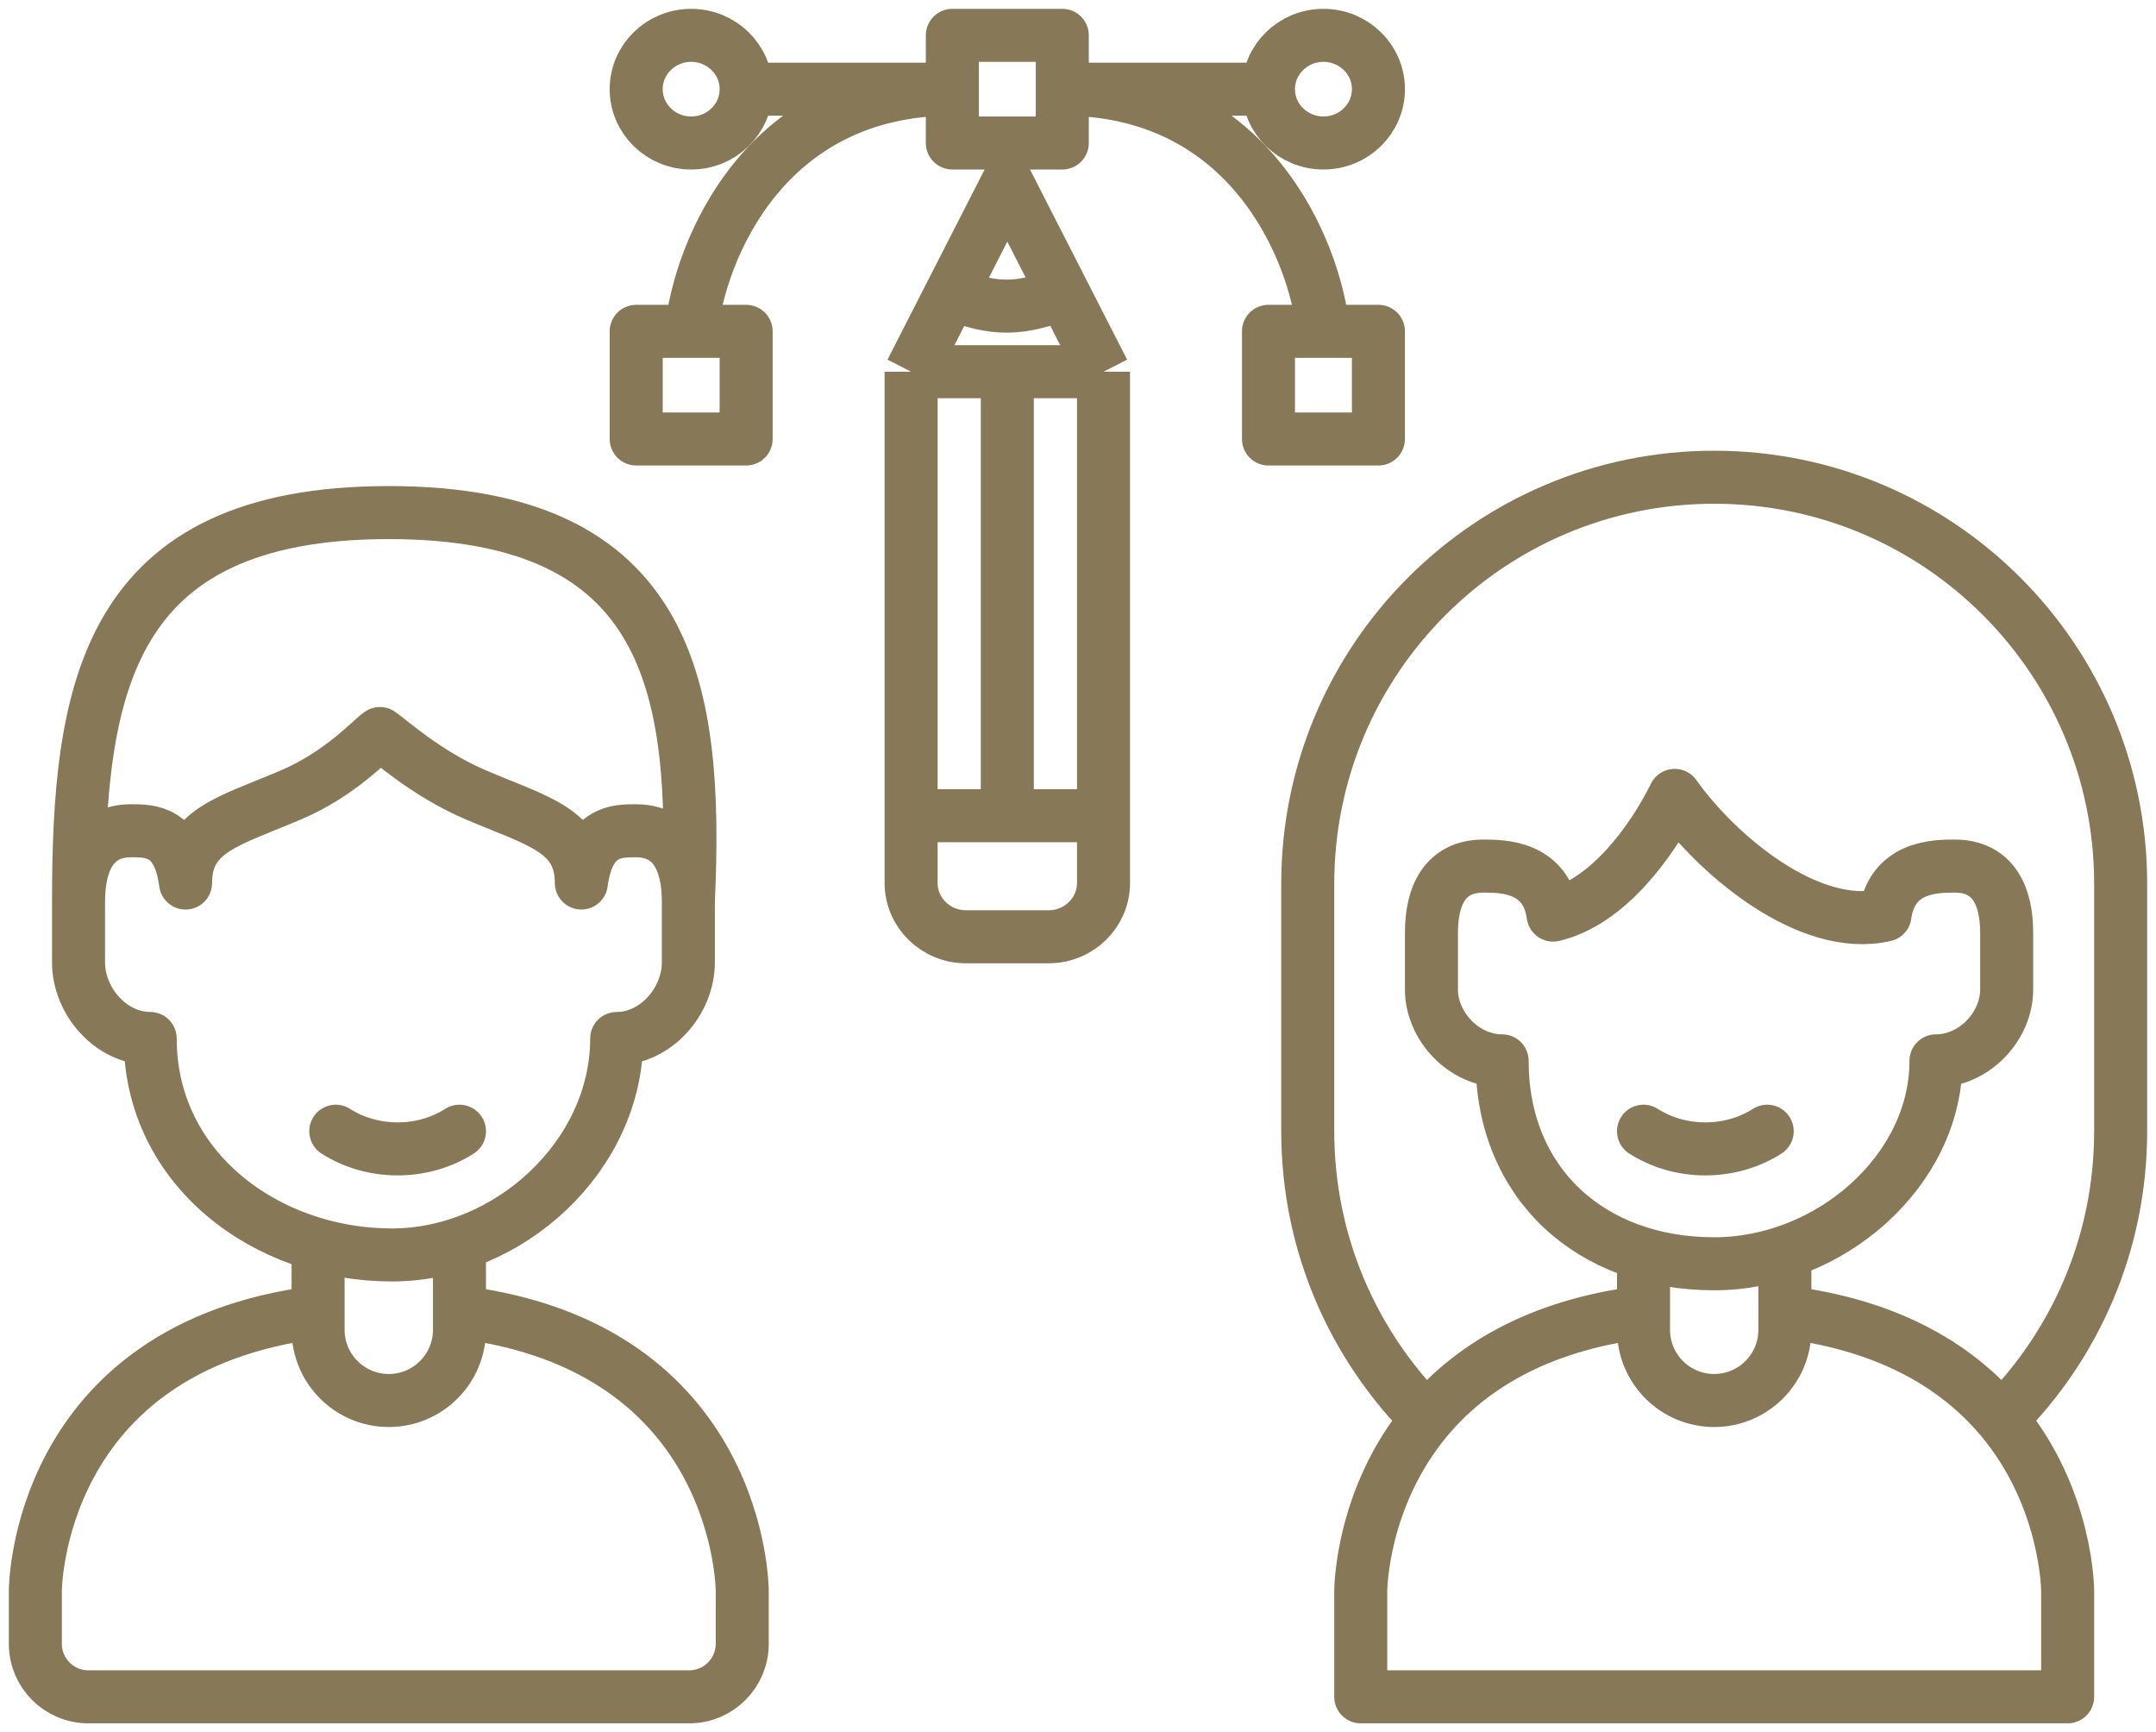
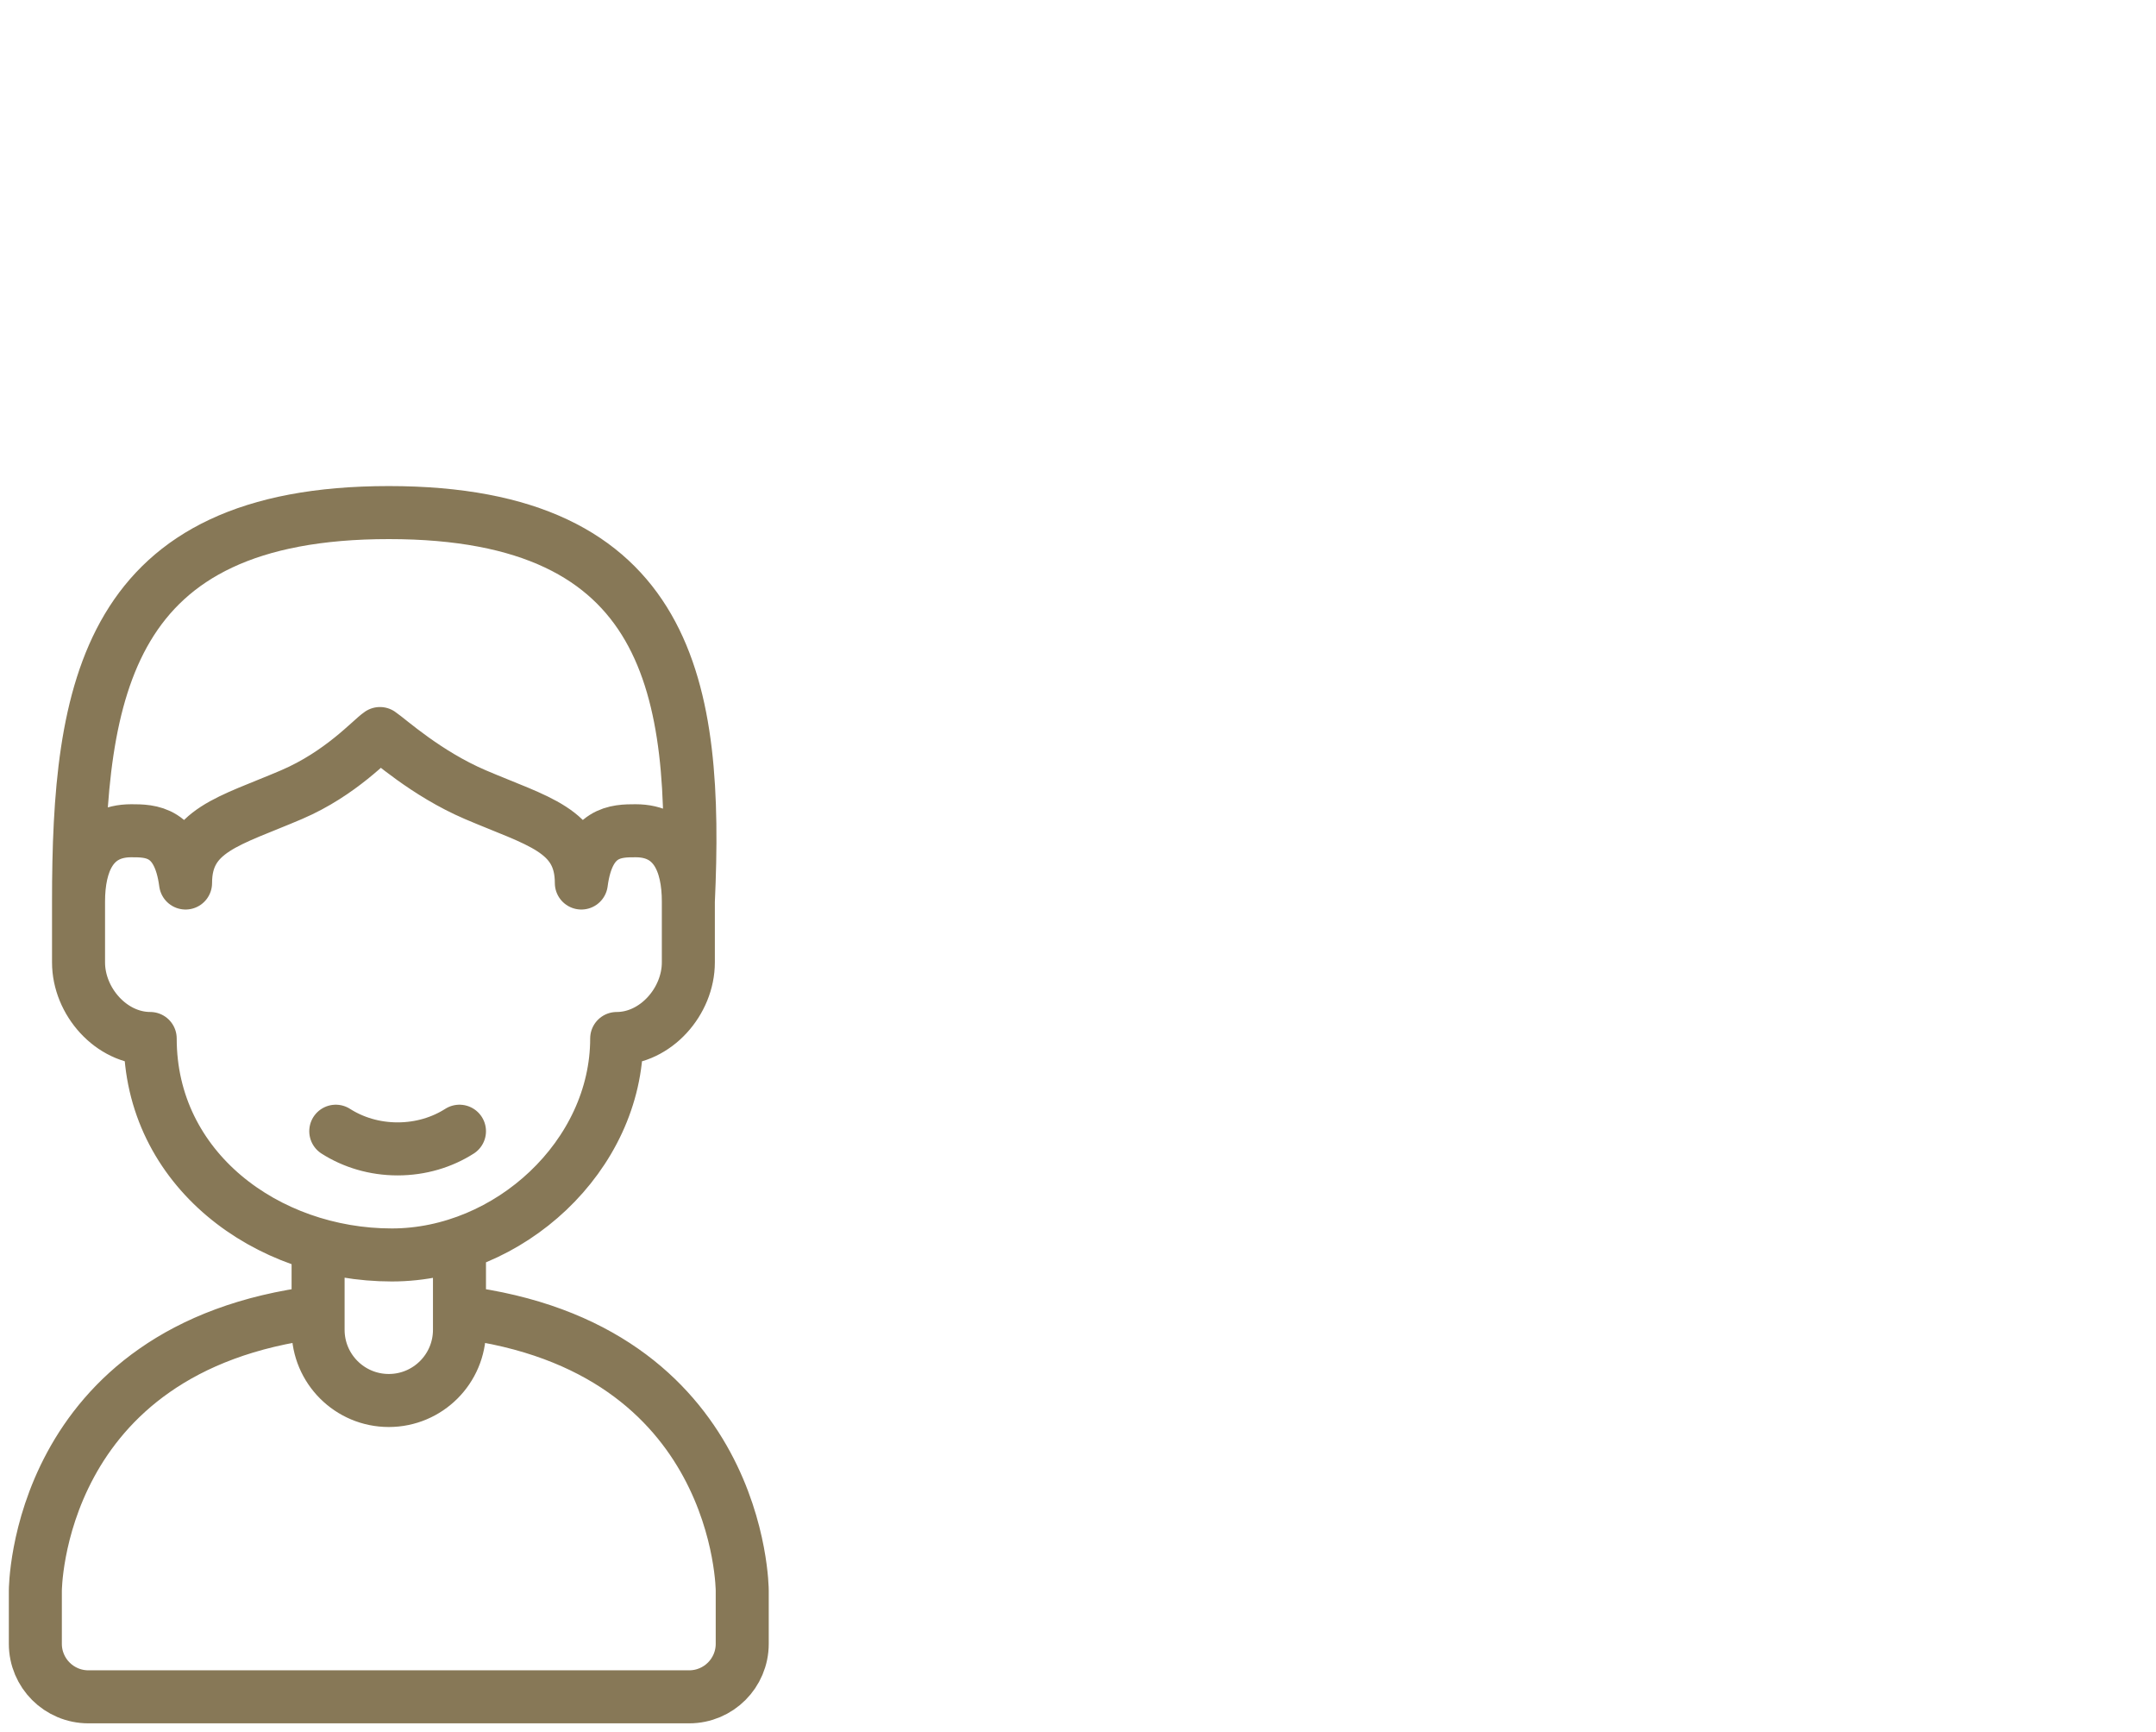
<svg xmlns="http://www.w3.org/2000/svg" width="122" height="98" viewBox="0 0 122 98" fill="none">
  <path d="M26 74.235C42 76.212 42 90 42 90C42 90 42 90 42 90V93C42 94.657 40.657 96 39 96H5C3.343 96 2 94.657 2 93V90C2 90 2 90 2 90C2 90 2 76.212 18 74.235M26 74.235V75.235C26 77.444 24.209 79.235 22 79.235C19.791 79.235 18 77.444 18 75.235V74.235M26 74.235V70.377M18 74.235V70.428M4.444 51.006V54.447C4.444 56.658 6.292 58.754 8.499 58.754C8.499 66.15 15.096 71.001 22.172 71.001C28.794 71.001 34.896 65.391 34.896 58.755C37.103 58.755 38.951 56.658 38.951 54.447V51.006M4.444 51.006C4.444 48.794 5.22 47.001 7.427 47.001C8.499 47.001 10.11 47.001 10.5 49.958C10.5 46.958 13 46.458 16.5 44.958C19.3 43.758 21 41.834 21.5 41.501C22 41.834 24.096 43.758 26.896 44.958C30.396 46.458 32.896 46.958 32.896 49.958C33.286 47.001 34.896 47.001 35.968 47.001C38.176 47.001 38.951 48.794 38.951 51.006M4.444 51.006C4.444 39 6 29 22 29C37.999 29 39.5 39 38.951 51.006M19 64C19.984 64.629 21.193 65 22.5 65C23.807 65 25.016 64.629 26 64" stroke="#877857" stroke-width="3" stroke-linecap="round" stroke-linejoin="round" />
-   <path d="M101 74.235V75.235C101 77.444 99.209 79.235 97 79.235C94.791 79.235 93 77.444 93 75.235V74.235M101 74.235V70.843M101 74.235C107.136 74.993 110.918 77.488 113.251 80.276M93 74.235V70.951M93 74.235C86.864 74.993 83.082 77.488 80.749 80.276M80.749 80.276C76.58 76.113 74 70.358 74 64V50C74 37.297 84.297 27 97 27C109.703 27 120 37.297 120 50V64C120 70.358 117.42 76.113 113.251 80.276M80.749 80.276C77 84.759 77 90 77 90V96H117V90C117 90 117 84.759 113.251 80.276M93 64C93.984 64.629 95.193 65 96.5 65C97.807 65 99.016 64.629 100 64M94.767 45C93.451 47.655 90.942 51.062 87.885 51.773C87.5 49 85 49 83.942 49C81.765 49 81 50.681 81 52.755V55.981C81 58.054 82.823 60.019 85 60.019C85 66.953 90.02 71.5 97 71.5C103.532 71.5 109.55 66.24 109.55 60.019C111.728 60.019 113.55 58.054 113.55 55.981V52.755C113.55 50.681 112.785 49 110.608 49C109.55 49 107.05 49 106.666 51.773C102.348 52.777 97.126 48.339 94.767 45Z" stroke="#877857" stroke-width="3" stroke-linecap="round" stroke-linejoin="round" />
-   <path d="M57 21.03H62.444M57 21.03V46.149M57 21.03H51.556M62.444 21.03V46.149M62.444 21.03H51.556M62.444 21.03L60.18 16.598M62.444 46.149H57M62.444 46.149H51.556M62.444 46.149V49.955C62.444 51.637 61.052 53 59.333 53H54.667C52.948 53 51.556 51.637 51.556 49.955V46.149M57 46.149H51.556M51.556 46.149V21.03M51.556 21.03L53.82 16.598M53.82 16.598L57 10.373L60.18 16.598M53.82 16.598C56.321 17.598 57.723 17.524 60.18 16.598M71.778 5.045C71.778 6.726 73.171 8.09 74.889 8.09C76.607 8.09 78 6.726 78 5.045C78 3.363 76.607 2 74.889 2C73.171 2 71.778 3.363 71.778 5.045ZM71.778 5.045H60.111M42.222 5.045C42.222 6.726 40.829 8.09 39.111 8.09C37.393 8.09 36 6.726 36 5.045C36 3.363 37.393 2 39.111 2C40.829 2 42.222 3.363 42.222 5.045ZM42.222 5.045H53.889C43.256 5.045 39.584 14.179 39.111 18.746M60.111 5.045V2H53.889V8.09H60.111V5.045ZM60.111 5.045C70.744 5.045 74.416 14.179 74.889 18.746M39.111 18.746H36V24.836H42.222V18.746H39.111ZM71.778 18.746H78V24.836H71.778V18.746Z" stroke="#877857" stroke-width="3" stroke-linejoin="round" />
</svg>